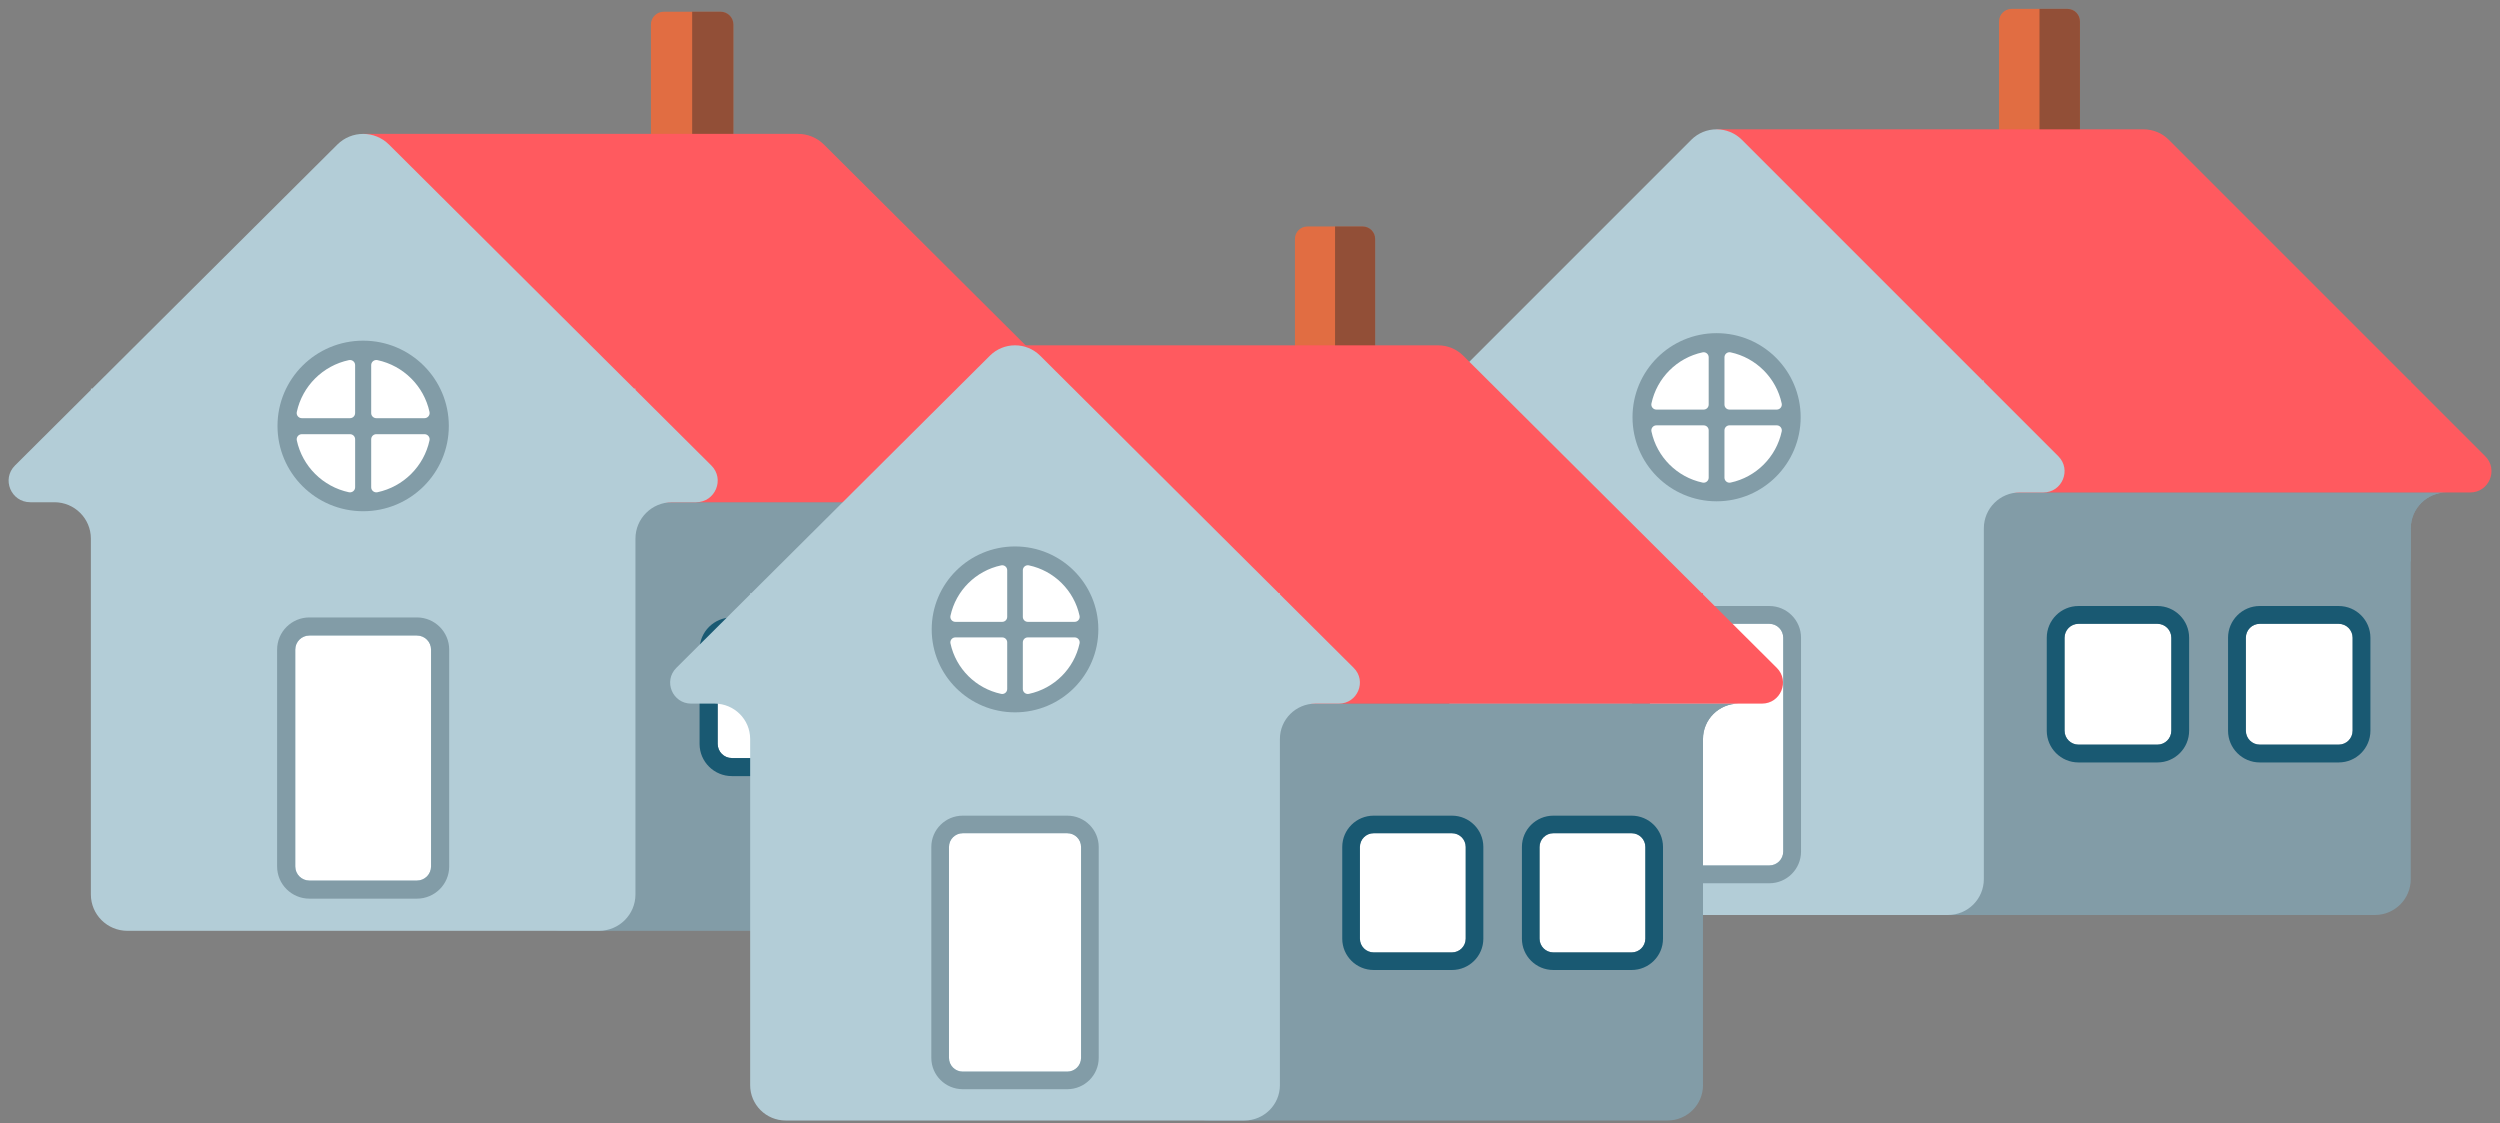
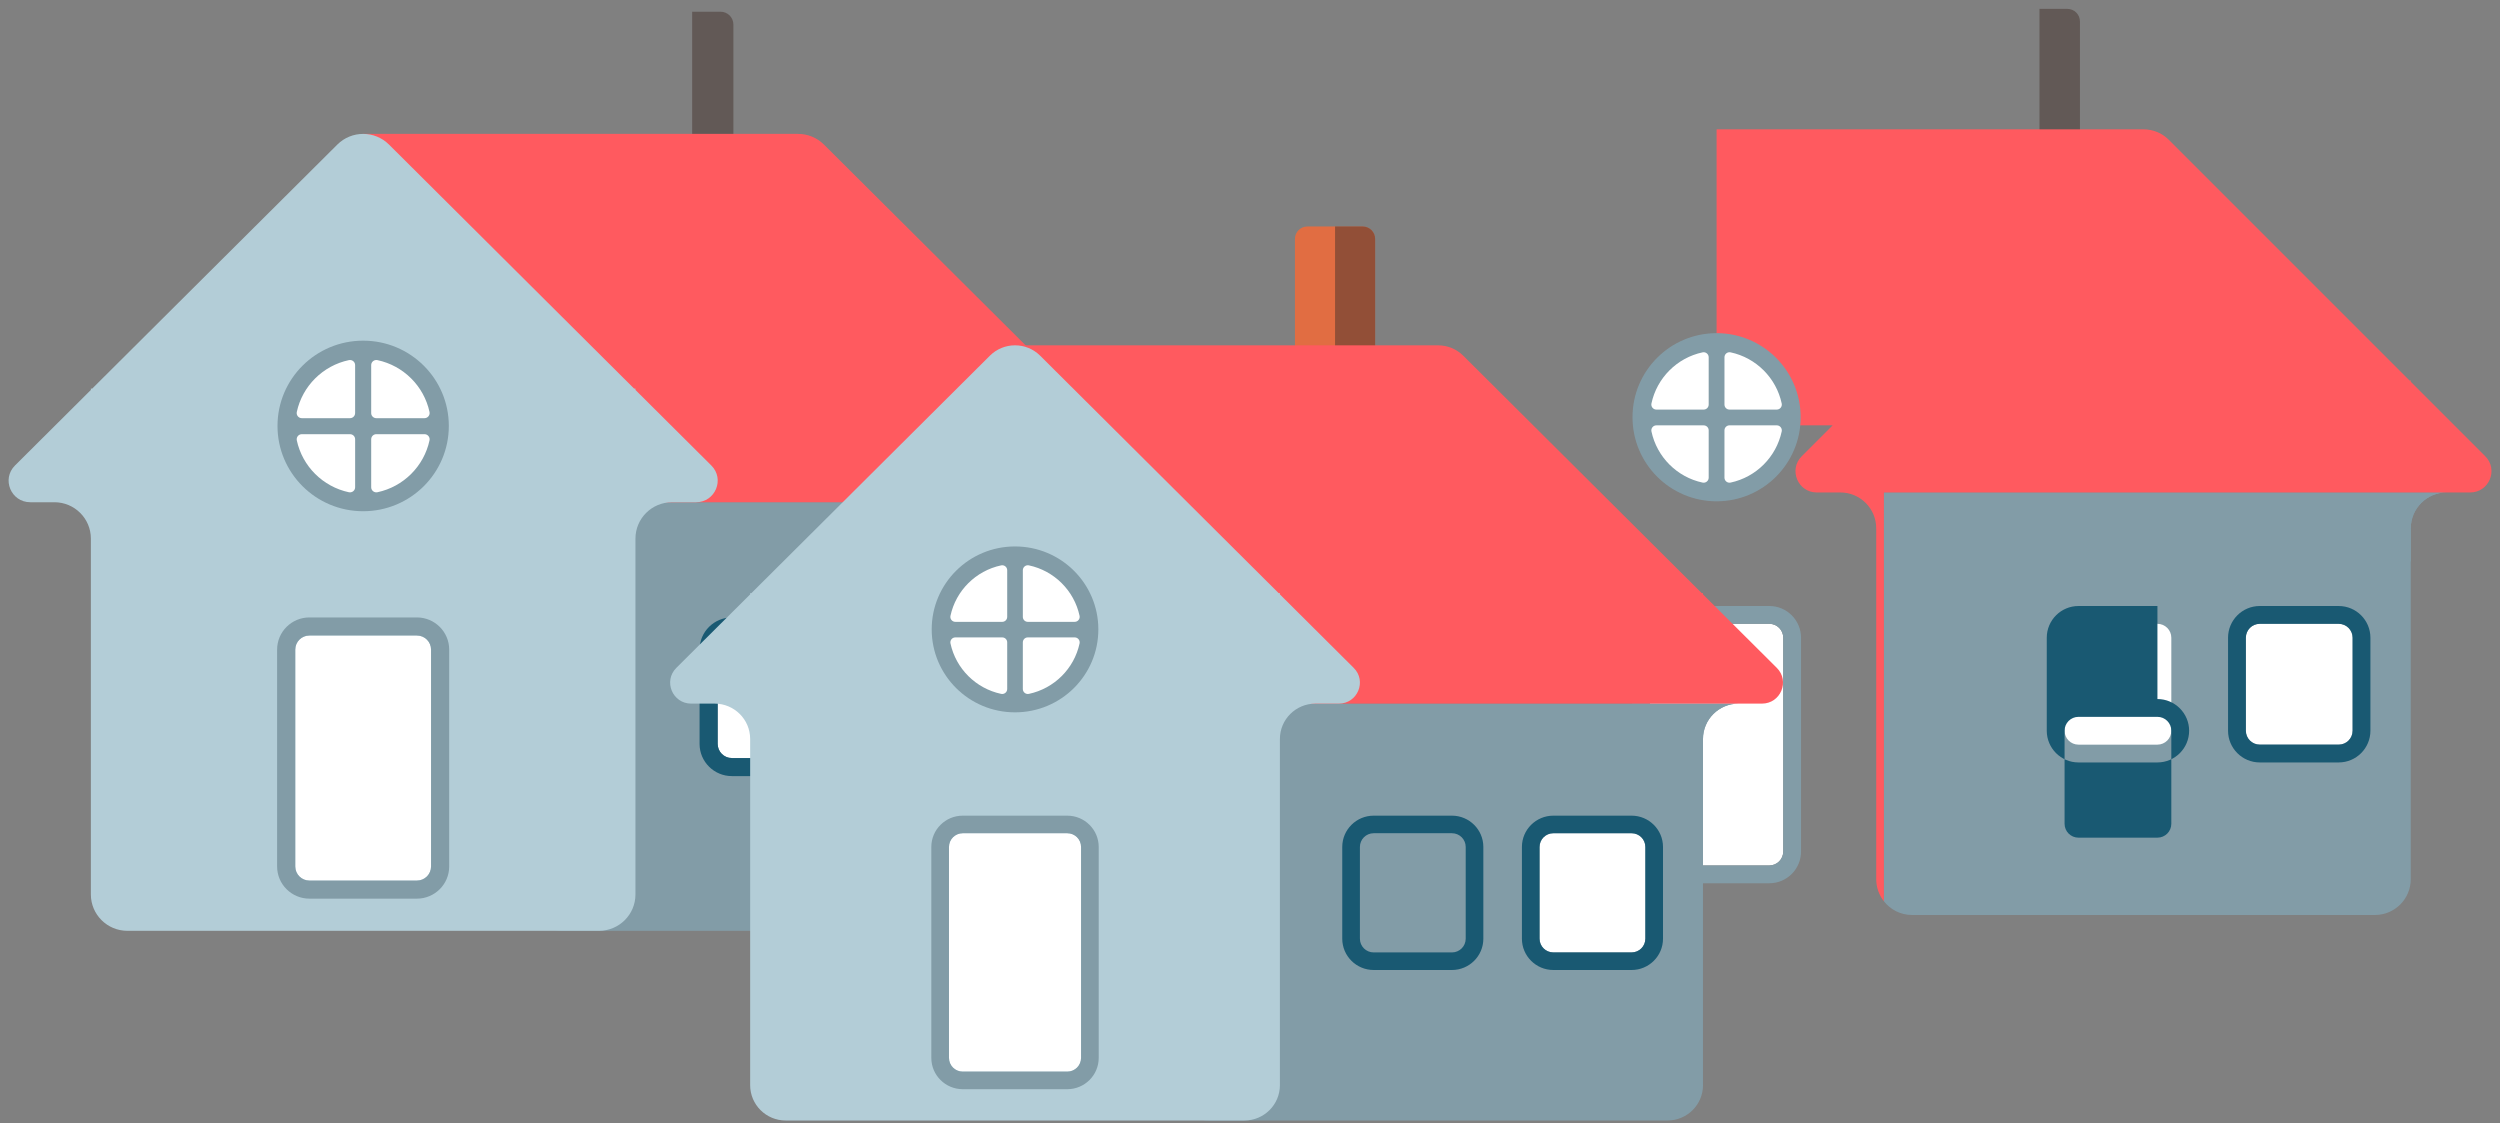
<svg xmlns="http://www.w3.org/2000/svg" width="227" height="102" viewBox="0 0 227 102">
  <rect x="0" y="0" width="227" height="102" fill="#808080" stroke="none" />
  <g fill="none" fill-rule="evenodd">
    <g fill-rule="nonzero">
-       <path fill="#E16D42" d="M66.59 16.427h-7.486V2.226c0-.641.522-1.161 1.165-1.161h5.156c.644 0 1.165.52 1.165 1.161V16.427z" />
      <path fill="#45322C" d="M65.425 1.065h-2.577v15.361h3.743V2.226c0-.641-.521-1.161-1.165-1.161" opacity=".5" />
      <path fill="#829CA7" d="M51.058 84.519h42.821c1.831 0 3.315-1.477 3.315-3.3V48.904c0-1.823 1.484-3.301 3.314-3.301h-52.058v37.648c.606.77 1.548 1.267 2.608 1.267" />
      <path fill="#829CA7" d="M100.508 45.603h-52.058v6.363h48.743v-3.063c0-1.823 1.484-3.3 3.315-3.3" />
      <path fill="#FF5A5F" d="M100.508 45.603h2.187c1.749 0 2.625-2.105 1.389-3.336l-6.89-6.86v-.12h-.12L74.812 13.125c-.647-.644-1.496-.967-2.344-.967H32.975V39.423h10.734l-2.856 2.844c-1.237 1.231-.361 3.336 1.388 3.336h2.187c1.831 0 3.315 1.478 3.315 3.3v32.315c0 .768.266 1.472.707 2.033V45.603h52.058z" />
      <path fill="#B3CDD7" d="M63.202 45.603c1.749 0 2.625-2.105 1.388-3.336l-6.891-6.86v-.119h-.119l-22.261-22.163c-1.295-1.288-3.393-1.288-4.688 0l-22.261 22.163h-.12v.119l-6.89 6.86c-1.237 1.231-.361 3.336 1.388 3.336h2.188c1.831 0 3.315 1.478 3.315 3.3v32.315c0 1.823 1.484 3.3 3.314 3.3H54.385c1.831 0 3.314-1.478 3.314-3.3V48.904c0-1.823 1.485-3.3 3.315-3.3h2.187z" />
      <path fill="#FFF" d="M37.855 79.956h-9.76c-.71 0-1.285-.573-1.285-1.28V58.983c0-.707.575-1.28 1.285-1.28h9.76c.709 0 1.285.573 1.285 1.28V78.677c0 .707-.575 1.28-1.285 1.28" />
      <path fill="#829CA7" d="M37.855 56.063h-9.76c-1.618 0-2.933 1.31-2.933 2.92V78.677c0 1.61 1.315 2.92 2.933 2.92h9.76c1.617 0 2.932-1.309 2.932-2.92V58.983c0-1.61-1.316-2.92-2.932-2.92m0 1.64c.709 0 1.285.573 1.285 1.28V78.677c0 .707-.575 1.28-1.285 1.28h-9.76c-.71 0-1.285-.573-1.285-1.28V58.983c0-.707.575-1.28 1.285-1.28h9.76z" />
      <path fill="#FFF" d="M73.759 68.83h-7.305c-.71 0-1.285-.573-1.285-1.28v-8.568c0-.707.575-1.279 1.285-1.279h7.305c.709 0 1.285.572 1.285 1.279v8.568c0 .707-.575 1.28-1.285 1.28" />
      <path fill="#195972" d="M73.759 56.063h-7.305c-1.617 0-2.933 1.31-2.933 2.92v8.568c0 1.609 1.316 2.919 2.933 2.919h7.305c1.617 0 2.932-1.31 2.932-2.919v-8.568c0-1.61-1.316-2.92-2.932-2.92m0 1.64c.709 0 1.285.573 1.285 1.28v8.568c0 .707-.575 1.279-1.285 1.279h-7.305c-.71 0-1.285-.572-1.285-1.279v-8.568c0-.707.575-1.28 1.285-1.28h7.305z" />
      <path fill="#FFF" d="M90.528 68.83h-7.305c-.709 0-1.285-.573-1.285-1.28v-8.568c0-.707.575-1.279 1.285-1.279h7.305c.71 0 1.285.572 1.285 1.279v8.568c0 .707-.575 1.28-1.285 1.28" />
      <path fill="#195972" d="M90.528 56.063h-7.305c-1.617 0-2.932 1.31-2.932 2.92v8.568c0 1.609 1.316 2.919 2.932 2.919h7.305c1.617 0 2.933-1.31 2.933-2.919v-8.568c0-1.61-1.316-2.92-2.933-2.92m0 1.64c.71 0 1.285.573 1.285 1.28v8.568c0 .707-.575 1.279-1.285 1.279h-7.305c-.709 0-1.285-.572-1.285-1.279v-8.568c0-.707.575-1.28 1.285-1.28h7.305z" />
      <path fill="#829CA7" d="M40.753 38.676c0 4.277-3.482 7.744-7.778 7.744-4.296 0-7.778-3.467-7.778-7.744 0-4.277 3.482-7.744 7.778-7.744 4.296 0 7.778 3.467 7.778 7.744" />
      <g fill="#FFF">
        <path d="M34.167 37.971h4.378c.297 0 .517-.274.455-.563-.506-2.354-2.366-4.206-4.73-4.71-.29-.061-.566.158-.566.453v4.359c0 .254.207.46.463.46M32.245 37.511v-4.359c0-.295-.275-.514-.565-.453-2.364.503-4.225 2.355-4.731 4.709-.061.289.159.563.455.563h4.377c.256 0 .463-.206.463-.46M33.704 39.884v4.359c0 .295.275.514.565.453 2.364-.503 4.225-2.355 4.731-4.71.062-.288-.159-.563-.455-.563h-4.377c-.256 0-.463.207-.463.461M31.783 39.424H27.405c-.297 0-.516.274-.455.563.506 2.354 2.366 4.206 4.73 4.71.29.061.566-.158.566-.453v-4.358c0-.255-.207-.461-.463-.461" />
      </g>
    </g>
    <g fill-rule="nonzero">
-       <path fill="#E16D42" d="M188.859 15.95h-7.348V1.95c0-.632.512-1.144 1.144-1.144h5.061c.632 0 1.144.513 1.144 1.144V15.95z" />
      <path fill="#45322C" d="M187.716.806h-2.53V15.95h3.673V1.95c0-.632-.511-1.144-1.144-1.144" opacity=".5" />
      <path fill="#829CA7" d="M173.614 83.081h42.029c1.797 0 3.254-1.456 3.254-3.253V47.969c0-1.797 1.456-3.254 3.253-3.254h-51.095v37.117c.595.759 1.519 1.249 2.559 1.249" />
      <path fill="#829CA7" d="M222.15 44.715h-51.095v6.273h47.842v-3.02c0-1.797 1.457-3.254 3.254-3.254" />
      <path fill="#FF5A5F" d="M222.15 44.715h2.147c1.717 0 2.577-2.075 1.363-3.289l-6.763-6.763v-.118h-.118l-21.849-21.849c-.635-.635-1.468-.953-2.3-.953h-38.763V38.622H166.402l-2.804 2.804c-1.214 1.214-.354 3.289 1.362 3.289h2.147c1.797 0 3.254 1.457 3.254 3.254v31.859c0 .757.261 1.451.694 2.004V44.715h51.095z" />
-       <path fill="#B3CDD7" d="M185.534 44.715c1.717 0 2.576-2.075 1.362-3.289l-6.763-6.763v-.117h-.117l-21.849-21.85c-1.271-1.27-3.331-1.27-4.601 0L131.716 34.545h-.118v.117l-6.763 6.763c-1.214 1.214-.354 3.289 1.362 3.289h2.147c1.797 0 3.254 1.457 3.254 3.254v31.859c0 1.797 1.456 3.254 3.253 3.254h42.029c1.797 0 3.253-1.457 3.253-3.254V47.968c0-1.797 1.457-3.254 3.254-3.254h2.147z" />
      <path fill="#FFF" d="M160.656 78.583h-9.58c-.697 0-1.262-.565-1.262-1.262V57.905c0-.697.565-1.262 1.262-1.262h9.58c.696 0 1.261.565 1.261 1.262v19.416c0 .697-.565 1.262-1.261 1.262" />
      <path fill="#829CA7" d="M160.656 55.026h-9.58c-1.588 0-2.879 1.291-2.879 2.879v19.416c0 1.588 1.291 2.879 2.879 2.879h9.58c1.587 0 2.878-1.291 2.878-2.879V57.905c0-1.587-1.291-2.879-2.878-2.879m0 1.617c.696 0 1.261.565 1.261 1.262v19.416c0 .697-.565 1.262-1.261 1.262h-9.58c-.697 0-1.262-.565-1.262-1.262V57.905c0-.697.565-1.262 1.262-1.262h9.58z" />
      <path fill="#FFF" d="M195.895 67.613h-7.17c-.697 0-1.262-.565-1.262-1.262v-8.447c0-.697.565-1.261 1.262-1.261h7.17c.696 0 1.261.564 1.261 1.261v8.447c0 .697-.565 1.262-1.261 1.262" />
-       <path fill="#195972" d="M195.895 55.026h-7.17c-1.587 0-2.879 1.291-2.879 2.879v8.447c0 1.587 1.291 2.878 2.879 2.878h7.17c1.587 0 2.878-1.291 2.878-2.878v-8.447c0-1.587-1.291-2.879-2.878-2.879m0 1.617c.696 0 1.261.565 1.261 1.262v8.447c0 .697-.565 1.261-1.261 1.261h-7.17c-.697 0-1.262-.564-1.262-1.261v-8.447c0-.697.565-1.262 1.262-1.262h7.17z" />
+       <path fill="#195972" d="M195.895 55.026h-7.17c-1.587 0-2.879 1.291-2.879 2.879v8.447c0 1.587 1.291 2.878 2.879 2.878h7.17c1.587 0 2.878-1.291 2.878-2.878c0-1.587-1.291-2.879-2.878-2.879m0 1.617c.696 0 1.261.565 1.261 1.262v8.447c0 .697-.565 1.261-1.261 1.261h-7.17c-.697 0-1.262-.564-1.262-1.261v-8.447c0-.697.565-1.262 1.262-1.262h7.17z" />
      <path fill="#FFF" d="M212.355 67.613h-7.17c-.696 0-1.261-.565-1.261-1.262v-8.447c0-.697.565-1.261 1.261-1.261h7.17c.697 0 1.262.564 1.262 1.261v8.447c0 .697-.565 1.262-1.262 1.262" />
      <path fill="#195972" d="M212.355 55.026h-7.17c-1.587 0-2.878 1.291-2.878 2.879v8.447c0 1.587 1.291 2.878 2.878 2.878h7.17c1.587 0 2.879-1.291 2.879-2.878v-8.447c0-1.587-1.291-2.879-2.879-2.879m0 1.617c.697 0 1.262.565 1.262 1.262v8.447c0 .697-.565 1.261-1.262 1.261h-7.17c-.696 0-1.261-.564-1.261-1.261v-8.447c0-.697.565-1.262 1.261-1.262h7.17z" />
      <path fill="#829CA7" d="M163.5 37.885c0 4.216-3.418 7.634-7.634 7.634-4.216 0-7.634-3.418-7.634-7.634s3.418-7.634 7.634-7.634c4.216 0 7.634 3.418 7.634 7.634" />
      <g fill="#FFF">
        <path d="M157.036 37.19h4.297c.291 0 .507-.27.446-.555-.496-2.321-2.322-4.147-4.642-4.643-.285-.06-.555.156-.555.447v4.297c0 .251.203.454.454.454M155.149 36.736v-4.297c0-.291-.27-.507-.555-.446-2.321.496-4.147 2.322-4.643 4.642-.06.285.156.555.447.555h4.296c.251 0 .454-.203.454-.454M156.581 39.076v4.297c0 .291.27.507.555.446 2.321-.496 4.147-2.322 4.643-4.643.061-.284-.156-.555-.447-.555h-4.296c-.251 0-.454.204-.454.454M154.695 38.622h-4.297c-.291 0-.507.27-.446.555.496 2.321 2.322 4.147 4.642 4.643.285.06.555-.156.555-.447v-4.296c0-.251-.203-.454-.454-.454" />
      </g>
    </g>
    <g fill-rule="nonzero">
      <path fill="#E16D42" d="M124.863 35.506h-7.282V21.693c0-.623.507-1.129 1.133-1.129h5.015c.627 0 1.133.506 1.133 1.129V35.506z" />
      <path fill="#45322C" d="M123.729 20.564h-2.507V35.506h3.641V21.693c0-.624-.507-1.129-1.133-1.129" opacity=".5" />
      <path fill="#829CA7" d="M109.754 101.742h41.653c1.781 0 3.225-1.437 3.225-3.21V67.098c0-1.773 1.443-3.211 3.224-3.211h-50.639v36.622c.59.749 1.506 1.233 2.537 1.233" />
      <path fill="#829CA7" d="M157.856 63.888h-50.639v6.19h47.414v-2.979c0-1.773 1.444-3.21 3.225-3.21" />
      <path fill="#FF5A5F" d="M157.856 63.888h2.127c1.702 0 2.554-2.048 1.351-3.245l-6.702-6.673v-.116h-.117l-21.654-21.558c-.63-.626-1.455-.94-2.28-.94H92.164V57.876h10.442l-2.779 2.766c-1.203 1.198-.351 3.245 1.35 3.245h2.127c1.781 0 3.225 1.437 3.225 3.21v31.434c0 .747.259 1.432.687 1.977V63.888h50.639z" />
      <path fill="#B3CDD7" d="M121.567 63.888c1.702 0 2.553-2.048 1.35-3.245l-6.703-6.673v-.116h-.116L94.444 32.295c-1.259-1.253-3.301-1.253-4.56 0L68.23 53.854h-.117v.116l-6.702 6.673c-1.203 1.198-.351 3.245 1.35 3.245h2.128c1.781 0 3.225 1.437 3.225 3.21v31.434c0 1.773 1.443 3.21 3.224 3.21h41.653c1.781 0 3.224-1.437 3.224-3.21V67.098c0-1.773 1.444-3.21 3.225-3.21h2.127z" />
      <path fill="#FFF" d="M96.911 97.304h-9.494c-.691 0-1.25-.557-1.25-1.245V76.902c0-.688.56-1.245 1.25-1.245h9.494c.69 0 1.25.557 1.25 1.245V96.059c0 .688-.56 1.245-1.25 1.245" />
      <path fill="#829CA7" d="M96.911 74.062h-9.494c-1.574 0-2.853 1.274-2.853 2.84V96.059c0 1.567 1.279 2.84 2.853 2.84h9.494c1.572 0 2.852-1.274 2.852-2.84V76.902c0-1.566-1.28-2.84-2.852-2.84m0 1.595c.69 0 1.25.557 1.25 1.245V96.059c0 .688-.56 1.245-1.25 1.245h-9.494c-.691 0-1.25-.557-1.25-1.245V76.902c0-.688.56-1.245 1.25-1.245h9.494z" />
-       <path fill="#FFF" d="M131.836 86.481h-7.106c-.691 0-1.25-.557-1.25-1.245v-8.334c0-.688.56-1.244 1.25-1.244h7.106c.69 0 1.25.557 1.25 1.244v8.334c0 .688-.56 1.245-1.25 1.245" />
      <path fill="#195972" d="M131.836 74.062h-7.106c-1.573 0-2.853 1.274-2.853 2.84v8.334c0 1.566 1.28 2.84 2.853 2.84h7.106c1.572 0 2.852-1.274 2.852-2.84v-8.334c0-1.566-1.28-2.84-2.852-2.84m0 1.595c.69 0 1.25.557 1.25 1.245v8.334c0 .688-.56 1.244-1.25 1.244h-7.106c-.691 0-1.25-.557-1.25-1.244v-8.334c0-.688.56-1.245 1.25-1.245h7.106z" />
      <path fill="#FFF" d="M148.148 86.481h-7.106c-.69 0-1.25-.557-1.25-1.245v-8.334c0-.688.56-1.244 1.25-1.244h7.106c.691 0 1.25.557 1.25 1.244v8.334c0 .688-.56 1.245-1.25 1.245" />
      <path fill="#195972" d="M148.148 74.062h-7.106c-1.572 0-2.852 1.274-2.852 2.84v8.334c0 1.566 1.28 2.84 2.852 2.84h7.106c1.573 0 2.853-1.274 2.853-2.84v-8.334c0-1.566-1.28-2.84-2.853-2.84m0 1.595c.691 0 1.25.557 1.25 1.245v8.334c0 .688-.56 1.244-1.25 1.244h-7.106c-.69 0-1.25-.557-1.25-1.244v-8.334c0-.688.56-1.245 1.25-1.245h7.106z" />
      <path fill="#829CA7" d="M99.73 57.149c0 4.16-3.387 7.532-7.566 7.532s-7.566-3.372-7.566-7.532c0-4.16 3.387-7.532 7.566-7.532 4.179 0 7.566 3.372 7.566 7.532" />
      <g fill="#FFF">
        <path d="M93.324 56.463h4.259c.288 0 .503-.266.442-.547-.492-2.29-2.302-4.091-4.601-4.581-.283-.06-.55.154-.55.441v4.24c0 .247.201.448.45.448M91.454 56.015V51.776c0-.287-.268-.5-.55-.44-2.3.49-4.11 2.291-4.602 4.581-.06.281.154.547.443.547h4.258c.249 0 .45-.2.45-.448M92.873 58.324V62.564c0 .287.268.5.55.44 2.3-.49 4.11-2.291 4.602-4.581.06-.28-.154-.547-.443-.547h-4.258c-.249 0-.45.201-.45.448M91.004 57.876h-4.259c-.288 0-.502.266-.442.547.492 2.29 2.302 4.091 4.601 4.581.283.06.55-.154.55-.441v-4.239c0-.248-.201-.448-.45-.448" />
      </g>
    </g>
  </g>
</svg>